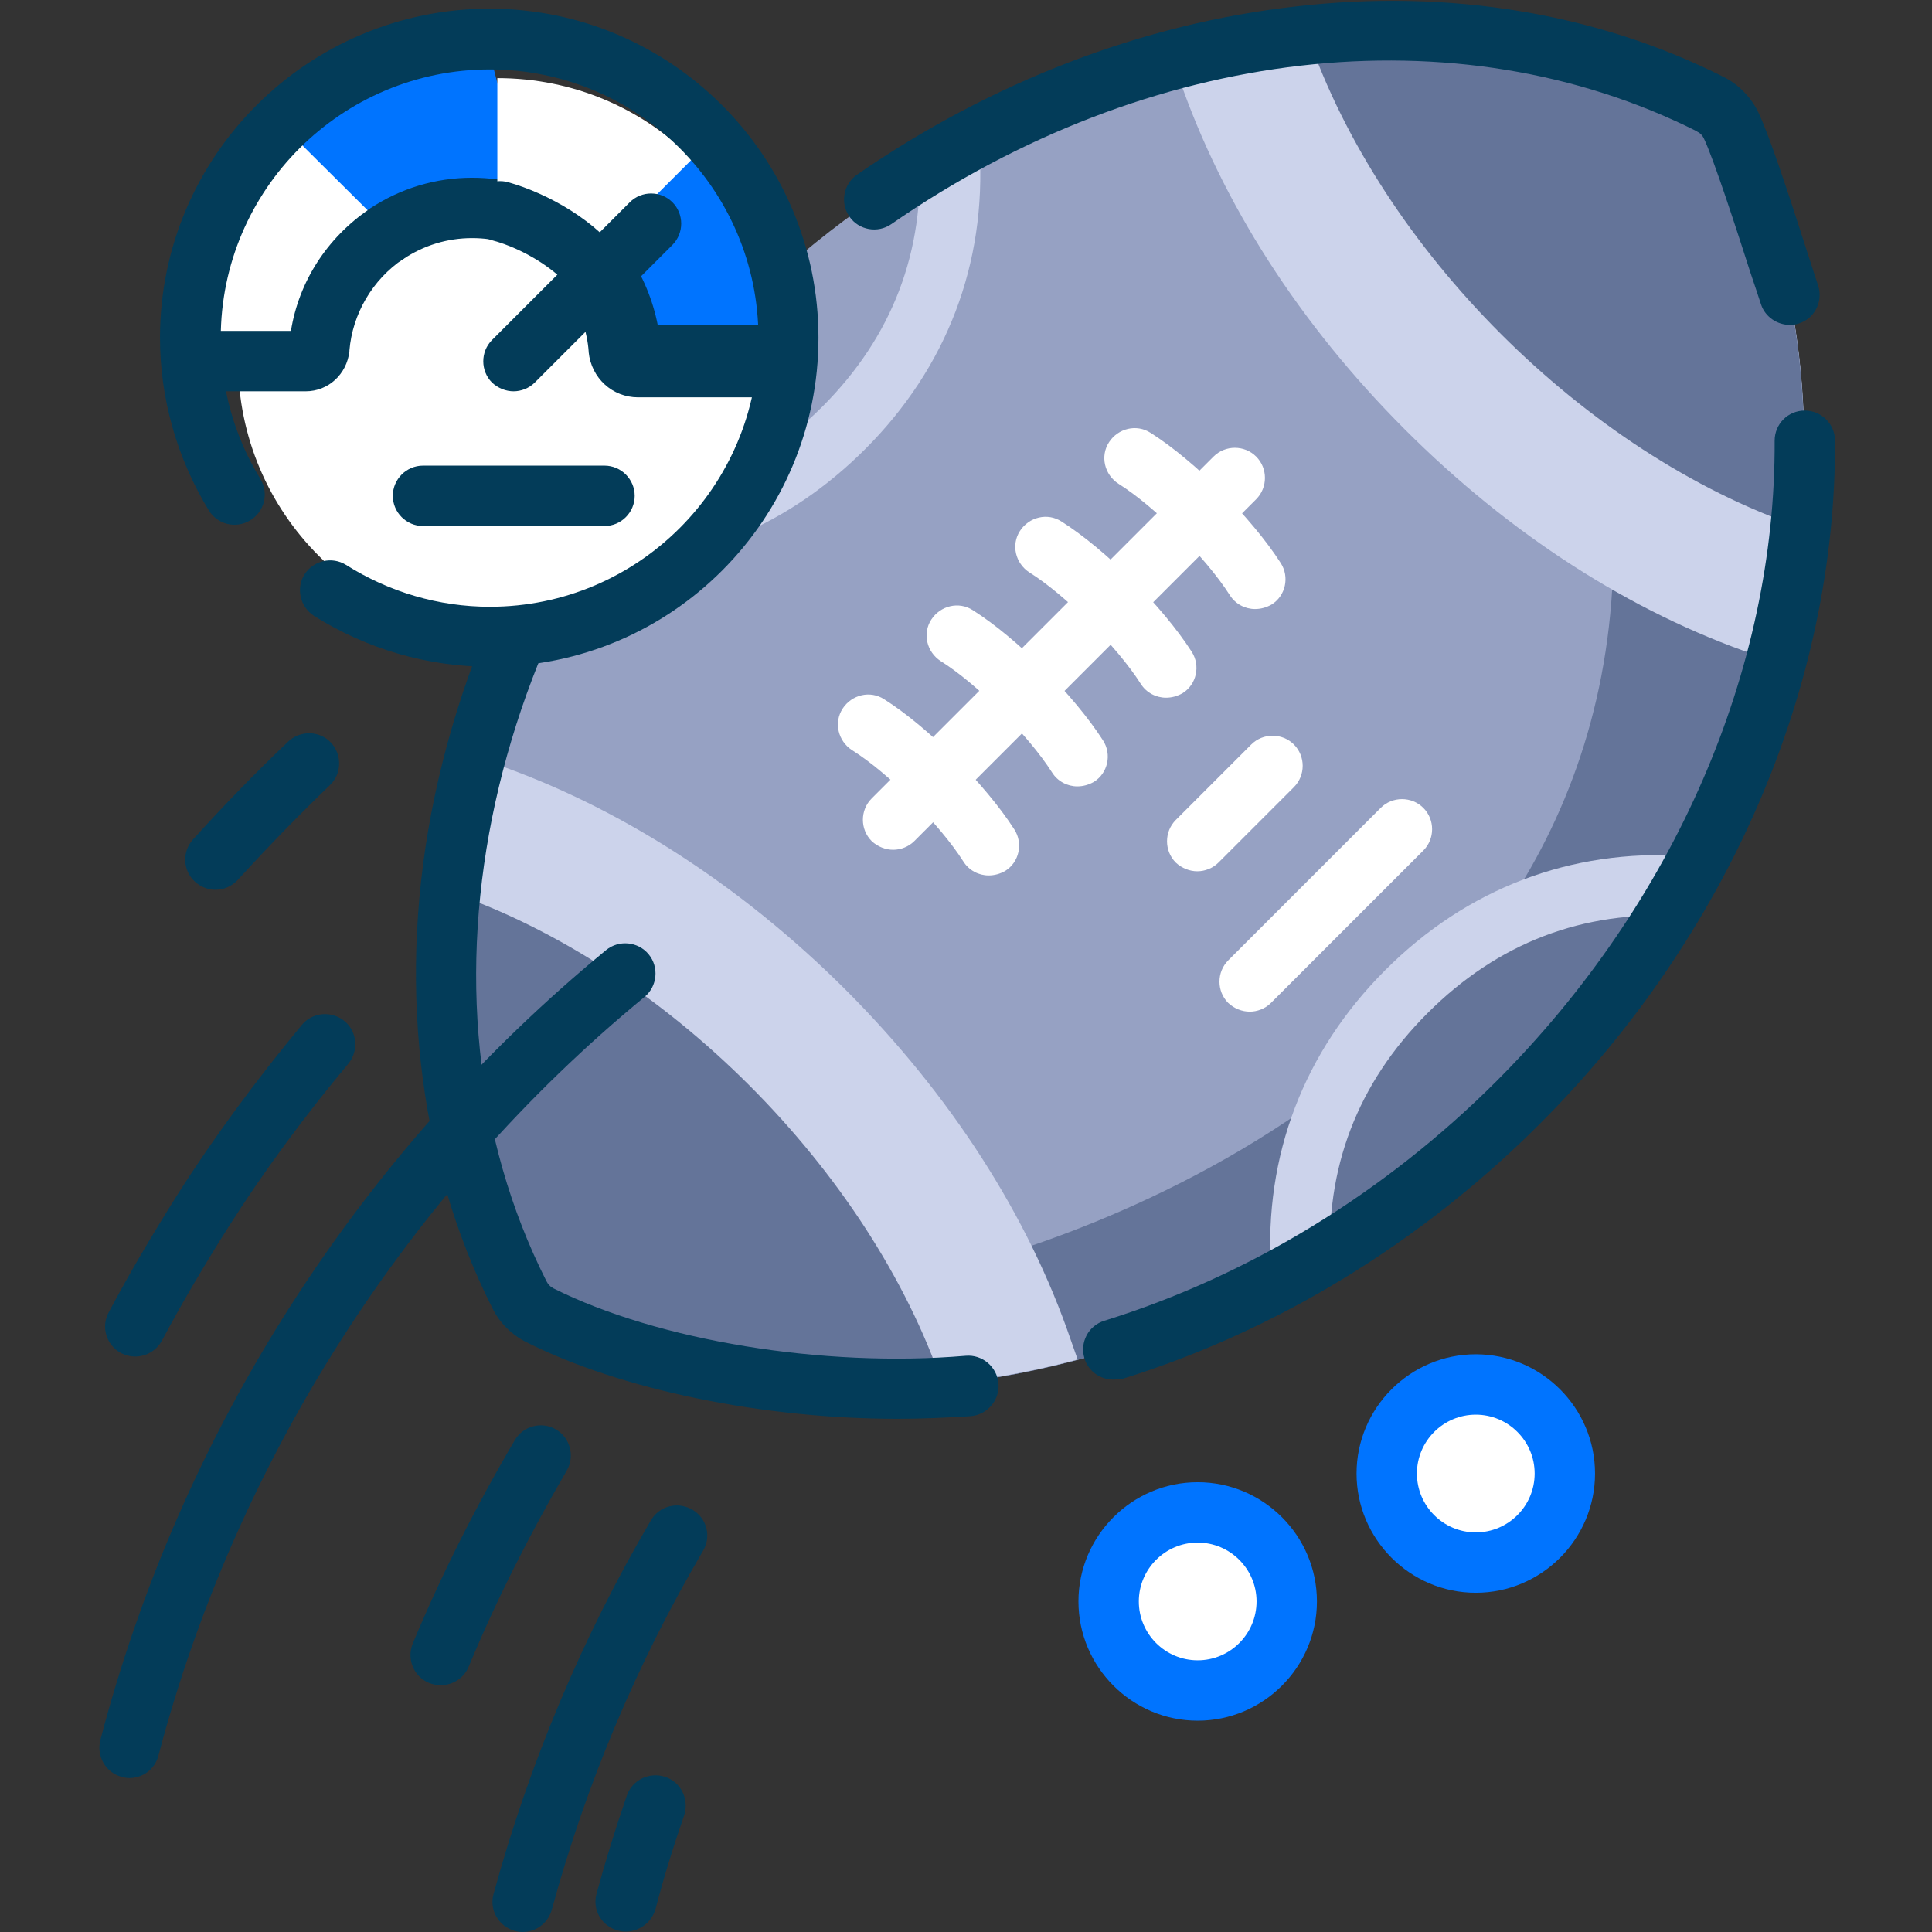
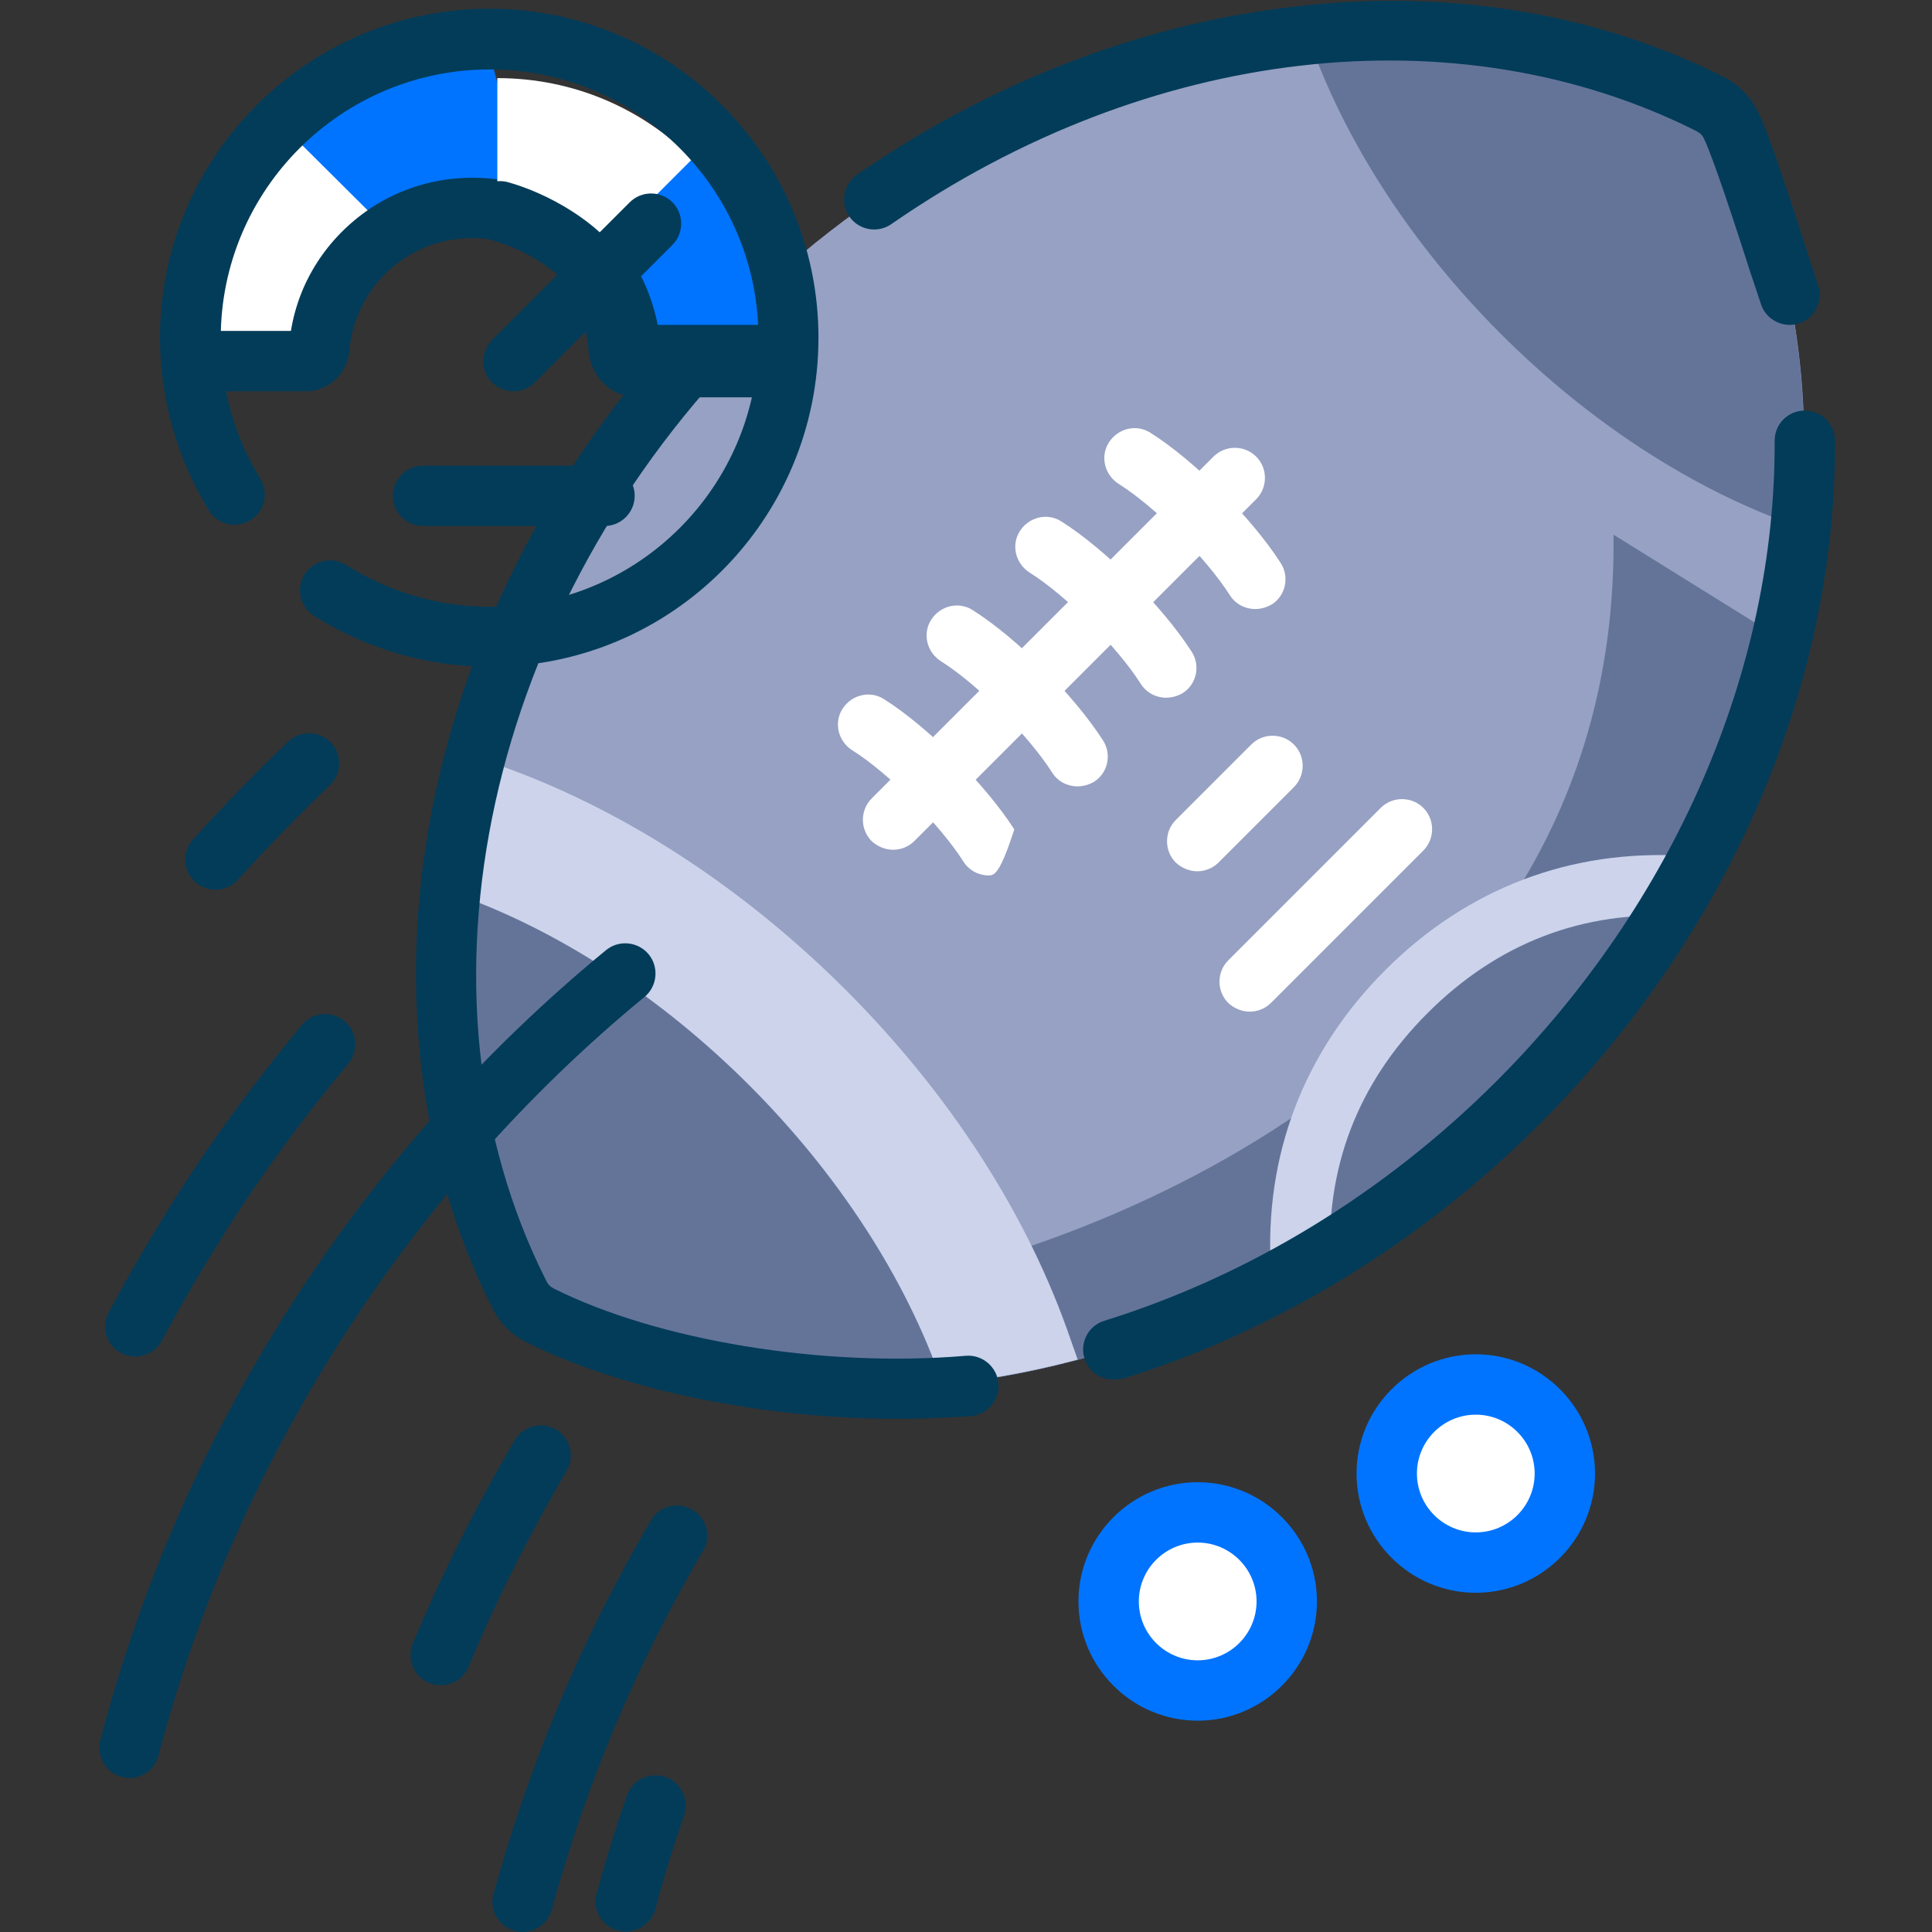
<svg xmlns="http://www.w3.org/2000/svg" version="1.1" id="Layer_1" x="0px" y="0px" viewBox="0 0 512 512" style="enable-background:new 0 0 512 512;" xml:space="preserve">
  <rect x="0" y="0" width="512" height="512" fill="#333333" stroke="none" />
  <style type="text/css"> .st0{fill:#96A1C3;} .st1{fill:#CCD3EB;} .st2{fill:#647499;} .st3{fill:#FFFFFF;} .st4{fill:#033C59;} .st5{fill:#0074FF;} </style>
  <g>
    <path class="st0" d="M472,169.3c-10.4,43.7-33.8,86.8-69.8,122.8C358,336.3,303,361.6,249.5,367c-37.5,3.7-74.3-2.3-106.3-18.4 c-2.3-1.2-4.3-3.1-5.4-5.4c-39.3-77.8-18.8-184,56.3-259.1c75.2-75.2,181.4-95.7,259.1-56.5c2.3,1.2,4.3,3.1,5.4,5.5 C479.1,73.5,483.3,121.7,472,169.3z" />
  </g>
  <g>
-     <path class="st1" d="M156.4,149.7c-2.2,0-4.4-0.1-6.7-0.2l1-16c26,1.6,48.6-7.1,67.2-25.7c18.6-18.6,27.2-41.2,25.7-67.2l16-1 c1.8,30.3-8.7,57.8-30.3,79.4C209.1,139.2,184.1,149.7,156.4,149.7z" />
-   </g>
+     </g>
  <path class="st2" d="M472,169.3c-10.4,43.7-33.8,86.8-69.8,122.8C358,336.3,303,361.6,249.5,367l4-31c0,0,176-39.4,174.1-194.3 L472,169.3z" />
  <path class="st1" d="M224,262.2c27.8,27.8,48.5,59.9,59.8,93l1.8,5.1c-49.5,13.2-100.2,9.5-142.4-11.8c-2.4-1.2-4.3-3.1-5.4-5.4 c-21.3-42.2-25-92.9-11.8-142.4l5.1,1.7C164,213.8,196.2,234.5,224,262.2z" />
  <path class="st2" d="M249.8,366.9c-37.7,3.8-74.7-2.2-106.9-18.5c-2.2-1.1-4-2.9-5.1-5.1c-16.3-32.1-22.3-69.2-18.5-106.9 C176.2,255.9,230.3,310,249.8,366.9z" />
-   <path class="st1" d="M458.6,33c21.3,42.2,25,92.9,11.8,142.4l-5.1-1.8c-33.1-11.3-65.2-32-93-59.8s-48.4-59.9-59.8-93l-1.7-5.1 C360.3,2.6,411,6.3,453.2,27.6C455.6,28.7,457.5,30.7,458.6,33z" />
  <path class="st2" d="M458.5,32.8c16.3,32.1,22.3,69.2,18.5,106.9C420.1,120.2,366,66.1,346.5,9.2c37.7-3.8,74.8,2.2,106.9,18.5 C455.6,28.8,457.4,30.6,458.5,32.8z" />
  <g>
    <g>
      <g>
        <path class="st3" d="M236.7,225.2c-2,0-4.1-0.8-5.7-2.3c-3.1-3.1-3.1-8.2,0-11.3l90.6-90.6c3.1-3.1,8.2-3.1,11.3,0 c3.1,3.1,3.1,8.2,0,11.3l-90.6,90.6C240.8,224.4,238.7,225.2,236.7,225.2z" />
      </g>
    </g>
    <g>
      <g>
-         <path class="st3" d="M262,232c-2.6,0-5.2-1.3-6.7-3.7c-6.3-9.9-19.9-23.5-29.5-29.5c-3.7-2.4-4.9-7.3-2.5-11 c2.4-3.7,7.3-4.9,11-2.5c11.7,7.4,26.8,22.5,34.5,34.5c2.4,3.7,1.3,8.7-2.4,11C265,231.6,263.5,232,262,232z" />
+         <path class="st3" d="M262,232c-2.6,0-5.2-1.3-6.7-3.7c-6.3-9.9-19.9-23.5-29.5-29.5c-3.7-2.4-4.9-7.3-2.5-11 c2.4-3.7,7.3-4.9,11-2.5c11.7,7.4,26.8,22.5,34.5,34.5C265,231.6,263.5,232,262,232z" />
      </g>
      <g>
        <path class="st3" d="M285.5,208.4c-2.6,0-5.2-1.3-6.7-3.7c-6.3-9.9-19.9-23.5-29.5-29.5c-3.7-2.4-4.9-7.3-2.5-11 c2.4-3.7,7.3-4.9,11-2.5c11.7,7.4,26.8,22.5,34.5,34.5c2.4,3.7,1.3,8.7-2.4,11C288.5,208,287,208.4,285.5,208.4z" />
      </g>
      <g>
        <g>
          <path class="st3" d="M309,184.9c-2.6,0-5.2-1.3-6.7-3.7c-6.3-9.9-19.9-23.5-29.5-29.5c-3.7-2.4-4.9-7.3-2.5-11 c2.4-3.7,7.3-4.9,11-2.5c11.7,7.4,26.8,22.5,34.5,34.5c2.4,3.7,1.3,8.7-2.4,11C312,184.5,310.5,184.9,309,184.9z" />
        </g>
        <g>
          <path class="st3" d="M332.6,161.4c-2.6,0-5.2-1.3-6.7-3.7c-6.3-9.9-19.9-23.5-29.5-29.5c-3.7-2.4-4.9-7.3-2.5-11 c2.4-3.7,7.3-4.9,11-2.5c11.7,7.4,26.8,22.5,34.5,34.5c2.4,3.7,1.3,8.7-2.4,11C335.6,161,334.1,161.4,332.6,161.4z" />
        </g>
      </g>
    </g>
  </g>
  <g>
    <g>
      <path class="st1" d="M336.8,336.5c-1.8-30.3,8.7-57.8,30.3-79.4c21.7-21.7,49.1-32.1,79.4-30.3l-1,16c-26-1.6-48.6,7.1-67.2,25.7 c-18.6,18.6-27.2,41.2-25.7,67.2L336.8,336.5z" />
    </g>
  </g>
  <g>
    <g>
      <path class="st4" d="M474.3,86.1c-3.3,0-6.5-2.1-7.6-5.4c-0.6-1.9-1.6-4.8-2.8-8.4c-3.4-10.6-9.8-30.4-12.4-35.7 c-0.4-0.8-1-1.4-1.7-1.7l-0.1-0.1c-63.6-32-145.4-22.6-213.5,24.6c-3.6,2.5-8.6,1.6-11.1-2c-2.5-3.6-1.6-8.6,2-11.1 c35.6-24.6,75.8-40.1,116.4-44.6C384-3,423.3,3.5,456.8,20.4c3.8,1.9,7,5.1,9,9c2.9,5.9,8,21.3,13.3,37.9c1.1,3.5,2.1,6.4,2.7,8.3 c1.4,4.2-0.8,8.7-5,10.1C476,86,475.1,86.1,474.3,86.1z" />
    </g>
    <g>
      <path class="st4" d="M295,365.6c-3.4,0-6.6-2.2-7.6-5.6c-1.3-4.2,1-8.7,5.3-10c38.3-11.9,74.3-33.9,103.9-63.5 c47.1-47.1,74-109,73.7-169.7c0-4.4,3.5-8,8-8c0,0,0,0,0,0c4.4,0,8,3.6,8,8c0.3,65-28.2,131-78.3,181.1 c-31.5,31.5-69.7,54.8-110.5,67.5C296.6,365.5,295.8,365.6,295,365.6z" />
    </g>
    <g>
      <path class="st4" d="M237.8,376c-35.4,0-73-7.6-98.3-20.3c-3.8-1.9-7.1-5.1-9-9c-20-39.6-25.4-87.8-15.3-135.7 c10.4-49.2,35.7-95,73.3-132.6c3.1-3.1,8.2-3.1,11.3,0c3.1,3.1,3.1,8.2,0,11.3c-70.9,70.9-93.5,173.6-55,249.8 c0.4,0.8,1,1.5,1.7,1.8l0.1,0.1c27.7,13.9,71.6,21.1,109.3,17.9c4.4-0.4,8.3,2.9,8.7,7.3c0.4,4.4-2.9,8.3-7.3,8.7 C250.9,375.7,244.4,376,237.8,376z" />
    </g>
  </g>
  <g>
    <path class="st3" d="M317.3,230.9c-2,0-4.1-0.8-5.7-2.3c-3.1-3.1-3.1-8.2,0-11.3l20-20c3.1-3.1,8.2-3.1,11.3,0 c3.1,3.1,3.1,8.2,0,11.3l-20,20C321.4,230.1,319.3,230.9,317.3,230.9z" />
  </g>
  <g>
    <path class="st3" d="M331.2,268.1c-2,0-4.1-0.8-5.7-2.3c-3.1-3.1-3.1-8.2,0-11.3l40.4-40.4c3.1-3.1,8.2-3.1,11.3,0 c3.1,3.1,3.1,8.2,0,11.3l-40.4,40.4C335.3,267.3,333.2,268.1,331.2,268.1z" />
  </g>
-   <path class="st3" d="M209.1,95.7c0,40.3-32.7,73-73,73s-73-32.7-73-73l0,0L113,40.6h47.1L209.1,95.7z" />
  <path class="st5" d="M130.6,17.3l5.5,21.4l-5.5,12.5c-3.5-1-7.2-1.5-11-1.5c-8.4,0-16.2,2.6-22.7,6.9L82,53.8l-3-15.1 C92.2,25.4,110.4,17.3,130.6,17.3z" />
  <g>
    <path class="st4" d="M102.4,70c-2.6,0-5.1-1.3-6.7-3.6c-2.4-3.7-1.4-8.6,2.3-11.1c8.1-5.4,17.5-8.2,27.1-8.2c4.6,0,9,0.6,13.2,1.8 c4.2,1.2,6.7,5.6,5.5,9.9c-1.2,4.2-5.6,6.7-9.9,5.5c-2.8-0.8-5.7-1.2-8.8-1.2c-6.5,0-12.8,1.9-18.3,5.6 C105.5,69.6,103.9,70,102.4,70z" />
  </g>
  <path class="st5" d="M208,91.8h-40c-1.9,0-3.4-1.5-3.6-3.4c-0.6-7.1-3-13.7-6.8-19.3l8.3-21.6l20.7-7.4 C199.9,53.4,208,71.6,208,91.8z" />
  <g>
    <path class="st4" d="M206.1,105.3h-37c-6.8,0-12.4-5.1-13.1-12l0-0.2c-0.4-5.3-2.2-10.4-5.2-14.7c-3-4.4-1.8-10.3,2.5-13.3 c4.4-3,10.3-1.8,13.3,2.5c3.8,5.6,6.4,11.9,7.7,18.5h31.8c5.3,0,9.6,4.3,9.6,9.6S211.4,105.3,206.1,105.3z" />
  </g>
  <path class="st3" d="M97.7,56c-9.9,6.7-16.8,17.7-17.8,30.3c-0.2,1.9-1.7,3.4-3.6,3.4h-18c0-20.1,8.2-38.4,21.4-51.6L97.7,56z" />
  <g>
    <path class="st4" d="M81,103.7H58.1c-4.4,0-8-3.6-8-8s3.6-8,8-8h19c2.1-13.1,9.6-24.7,20.8-32.3c3.7-2.5,8.6-1.5,11.1,2.1 c2.5,3.7,1.5,8.6-2.1,11.1c-8.2,5.5-13.5,14.6-14.3,24.3l0,0.2C91.9,99.2,87,103.7,81,103.7z" />
  </g>
  <path class="st3" d="M183.5,42.1l-29,29c-5.3-7.9-13.3-13.8-22.7-16.4v-34C152,20.7,170.3,28.8,183.5,42.1z" />
  <g>
    <path class="st4" d="M158.8,81.1c-2.6,0-5.1-1.2-6.7-3.5c-3.7-5.6-13-11.6-21.6-13.9c-4.3-1.2-6.8-5.6-5.6-9.8 c1.2-4.3,5.6-6.8,9.8-5.6c10.3,2.9,23.8,10.3,30.6,20.5c2.5,3.7,1.5,8.6-2.2,11.1C161.9,80.7,160.3,81.1,158.8,81.1z" />
  </g>
  <g>
    <path class="st4" d="M129.9,176.7c-16.6,0-32.7-4.7-46.7-13.5c-3.7-2.4-4.8-7.3-2.5-11c2.4-3.7,7.3-4.8,11-2.5 c11.4,7.2,24.6,11.1,38.1,11.1c39.3,0,71.2-31.9,71.2-71.2s-31.9-71.2-71.2-71.2c-39.3,0-71.3,31.9-71.3,71.2 c0,13.2,3.6,26.1,10.5,37.3c2.3,3.8,1.1,8.7-2.7,11c-3.8,2.3-8.7,1.1-11-2.7c-8.4-13.8-12.9-29.6-12.9-45.7 c0-48.1,39.2-87.2,87.3-87.2c48.1,0,87.2,39.1,87.2,87.2S178,176.7,129.9,176.7z" />
  </g>
  <g>
    <path class="st4" d="M136.1,103.7c-2,0-4.1-0.8-5.7-2.3c-3.1-3.1-3.1-8.2,0-11.3l36.5-36.5c3.1-3.1,8.2-3.1,11.3,0 c3.1,3.1,3.1,8.2,0,11.3l-36.5,36.5C140.2,102.9,138.1,103.7,136.1,103.7z" />
  </g>
  <g>
    <path class="st4" d="M160.2,139.4h-48.1c-4.4,0-8-3.6-8-8s3.6-8,8-8h48.1c4.4,0,8,3.6,8,8S164.6,139.4,160.2,139.4z" />
  </g>
  <g>
    <path class="st4" d="M35.8,359.5c-1.3,0-2.5-0.3-3.7-0.9c-3.9-2.1-5.4-6.9-3.3-10.8c5.1-9.6,11-19.7,18.1-31 c9.9-15.6,21.1-30.7,33.1-45.2c2.8-3.4,7.9-3.8,11.3-1c3.4,2.8,3.8,7.9,1,11.3c-11.6,13.9-22.4,28.5-31.9,43.5 c-6.9,10.9-12.6,20.7-17.5,29.9C41.4,358,38.7,359.5,35.8,359.5z" />
  </g>
  <g>
    <path class="st4" d="M57.1,235.8c-1.9,0-3.8-0.7-5.4-2.1c-3.3-3-3.5-8-0.5-11.3c8.6-9.5,16.9-18,25.2-25.9c3.2-3,8.3-2.9,11.3,0.3 c3,3.2,2.9,8.3-0.3,11.3c-8,7.7-16,15.9-24.4,25.1C61.4,234.9,59.3,235.8,57.1,235.8z" />
  </g>
  <g>
    <path class="st4" d="M34.3,471.2c-0.7,0-1.4-0.1-2-0.3c-4.3-1.1-6.8-5.5-5.7-9.8c10.7-40.8,27.7-79.6,50.5-115.2 c22.8-35.6,50.9-67.3,83.5-94.1c3.4-2.8,8.5-2.3,11.3,1.1c2.8,3.4,2.3,8.5-1.1,11.3C108.3,315.6,62.6,387,42,465.2 C41.1,468.8,37.9,471.2,34.3,471.2z" />
  </g>
  <g>
    <path class="st4" d="M116.8,446.6c-1,0-2.1-0.2-3.1-0.6c-4.1-1.7-6-6.4-4.3-10.5c7.6-18.2,16.7-36.3,27-53.8 c2.2-3.8,7.1-5.1,10.9-2.9c3.8,2.2,5.1,7.1,2.9,10.9c-9.9,17-18.7,34.4-26,52C122.9,444.8,119.9,446.6,116.8,446.6z" />
  </g>
  <g>
    <path class="st4" d="M138.5,512c-0.7,0-1.4-0.1-2.1-0.3c-4.3-1.2-6.8-5.6-5.6-9.8c9.5-34.7,23.5-68,41.7-99c2.2-3.8,7.1-5.1,11-2.8 c3.8,2.2,5.1,7.1,2.8,10.9c-17.5,29.8-31,61.8-40.1,95.2C145.2,509.7,142,512,138.5,512z" />
  </g>
  <g>
    <path class="st4" d="M165.8,511.9c-0.7,0-1.4-0.1-2.1-0.3c-4.3-1.2-6.8-5.5-5.6-9.8c2.4-8.8,5.1-17.5,8-25.9c1.4-4.2,6-6.4,10.2-5 c4.2,1.4,6.4,6,5,10.2c-2.8,8.1-5.4,16.4-7.6,24.9C172.6,509.6,169.3,511.9,165.8,511.9z" />
  </g>
  <circle class="st3" cx="317.4" cy="423.3" r="20.8" />
  <g>
    <path class="st5" d="M317.4,456c-17.4,0-31.6-14.2-31.6-31.6c0-17.4,14.2-31.6,31.6-31.6c17.4,0,31.6,14.2,31.6,31.6 C349,441.8,334.8,456,317.4,456z M317.4,408.8c-8.6,0-15.6,7-15.6,15.6c0,8.6,7,15.6,15.6,15.6c8.6,0,15.6-7,15.6-15.6 C333,415.8,326,408.8,317.4,408.8z" />
  </g>
  <circle class="st3" cx="391.1" cy="389.4" r="20.8" />
  <g>
    <path class="st5" d="M391.1,422.1c-17.4,0-31.6-14.2-31.6-31.6s14.2-31.6,31.6-31.6c17.4,0,31.6,14.2,31.6,31.6 S408.5,422.1,391.1,422.1z M391.1,374.9c-8.6,0-15.6,7-15.6,15.6s7,15.6,15.6,15.6c8.6,0,15.6-7,15.6-15.6S399.7,374.9,391.1,374.9 z" />
  </g>
</svg>